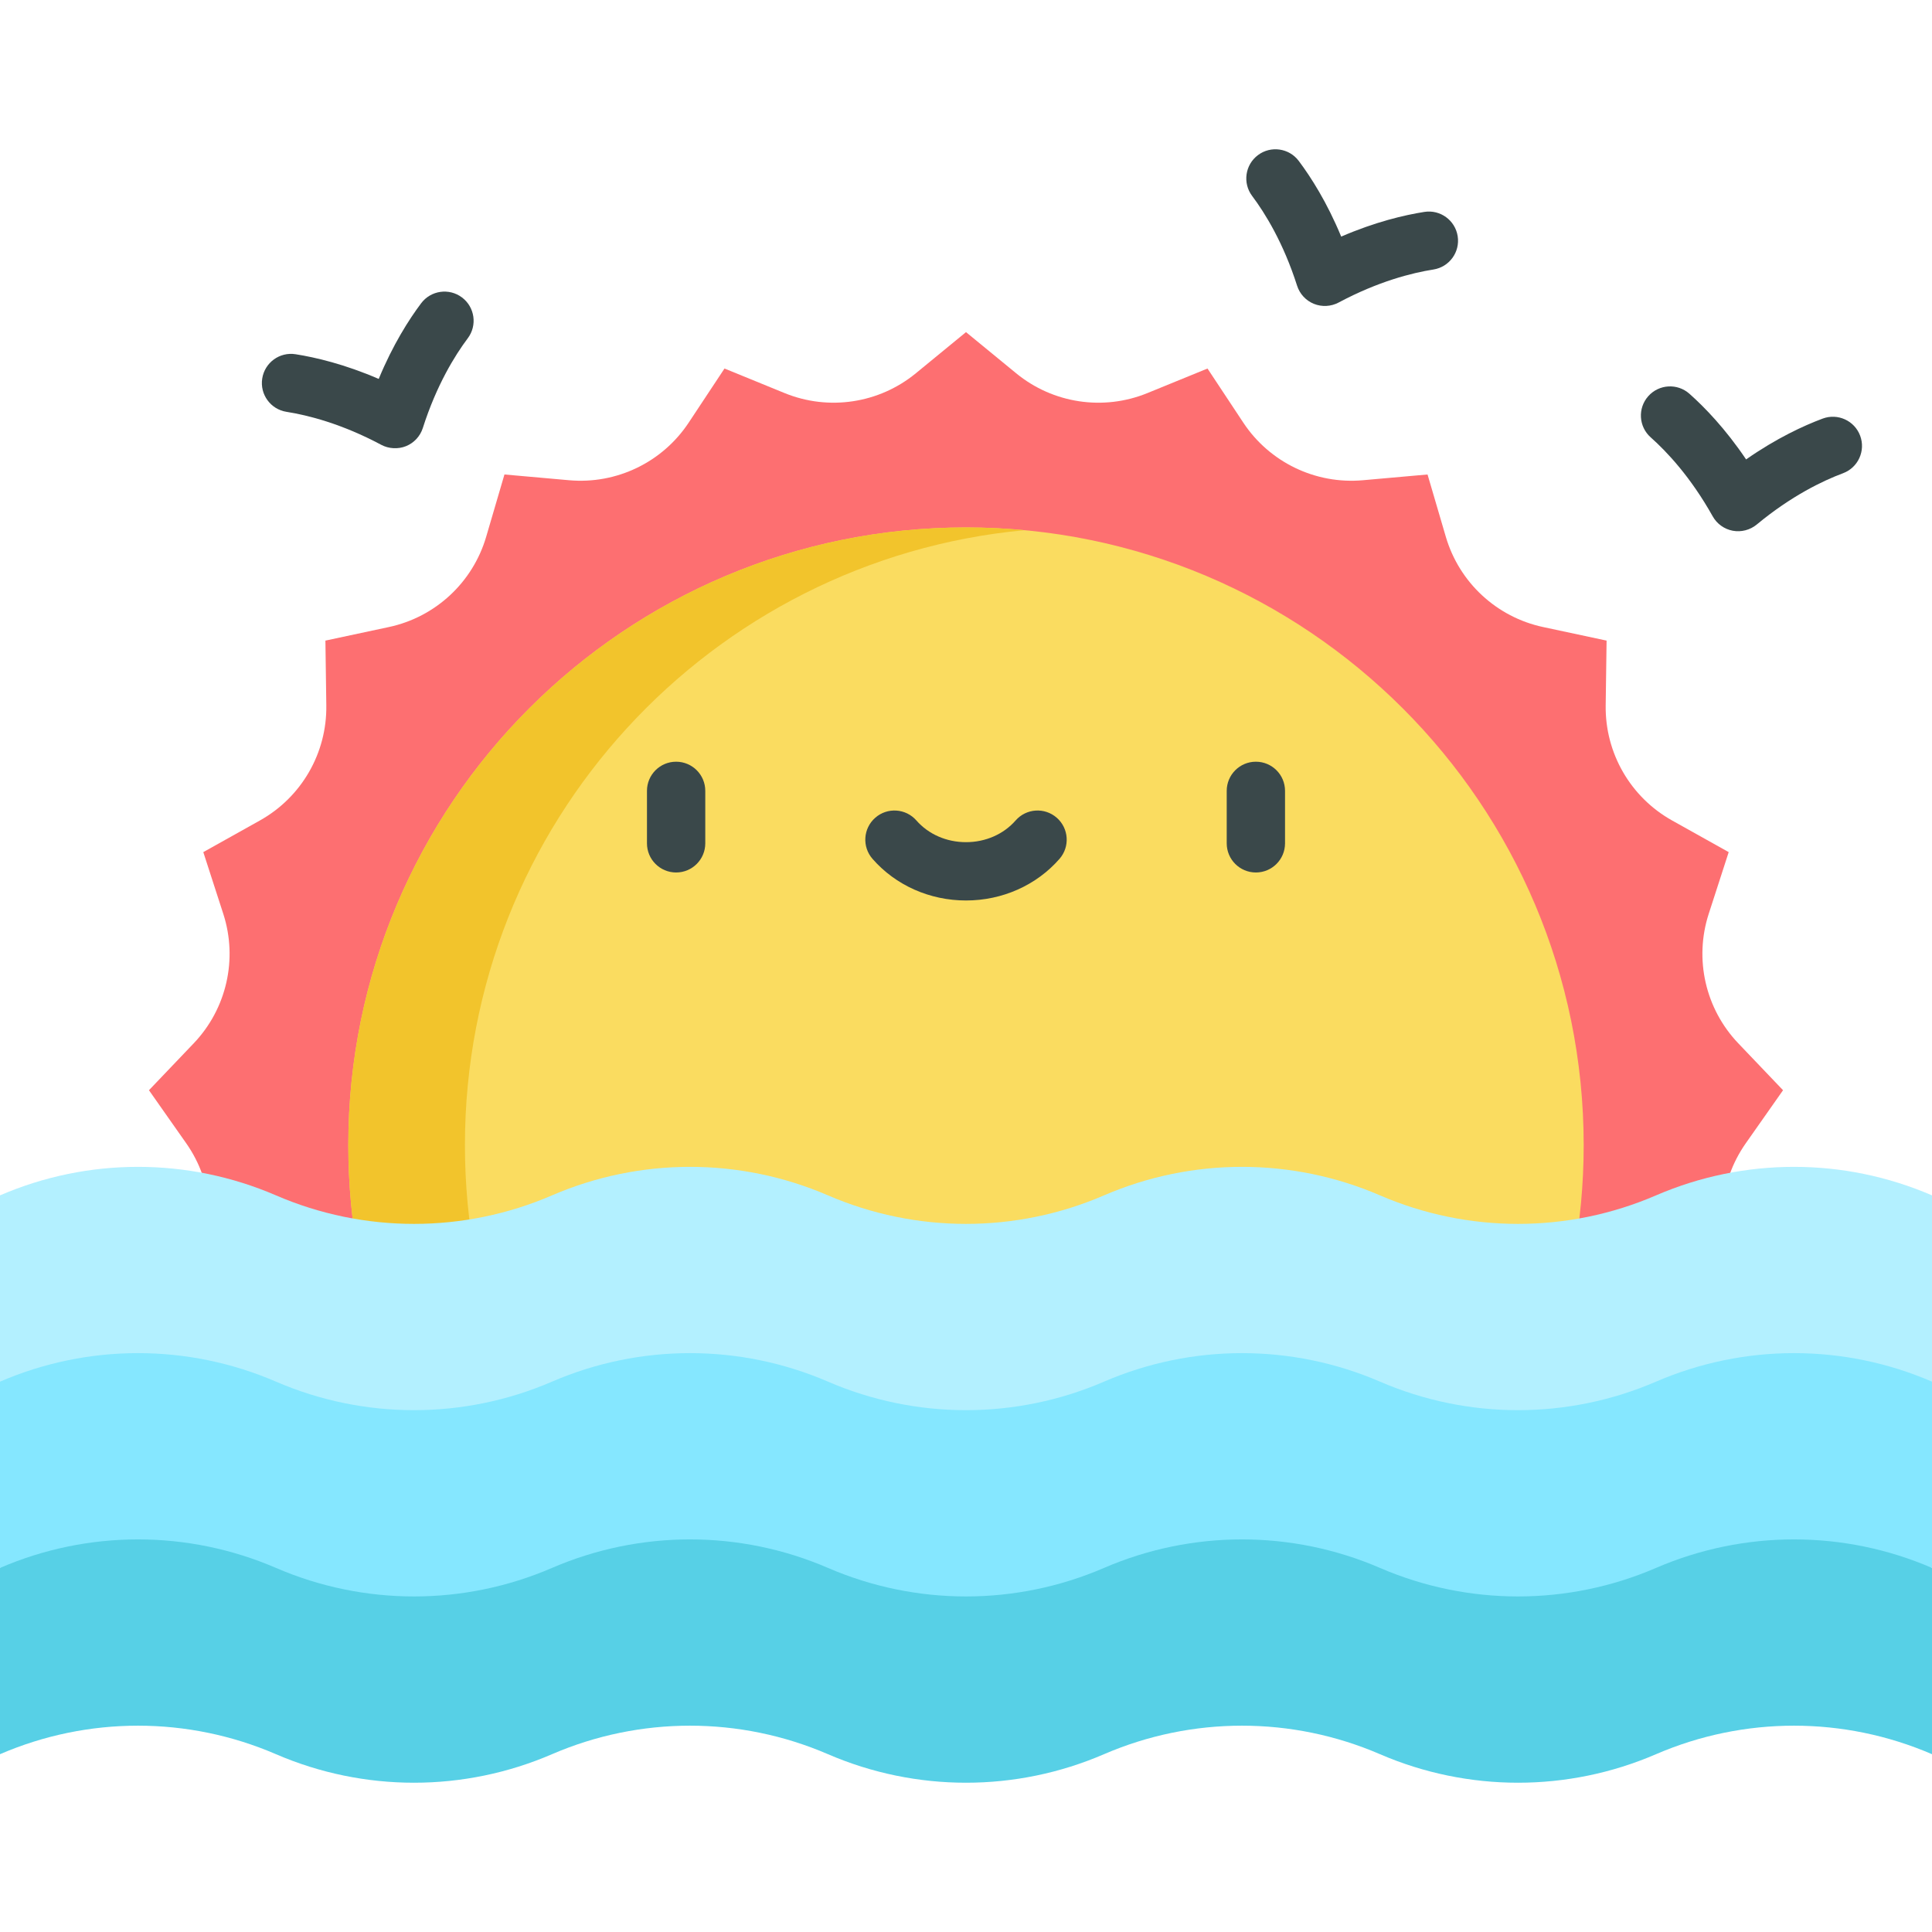
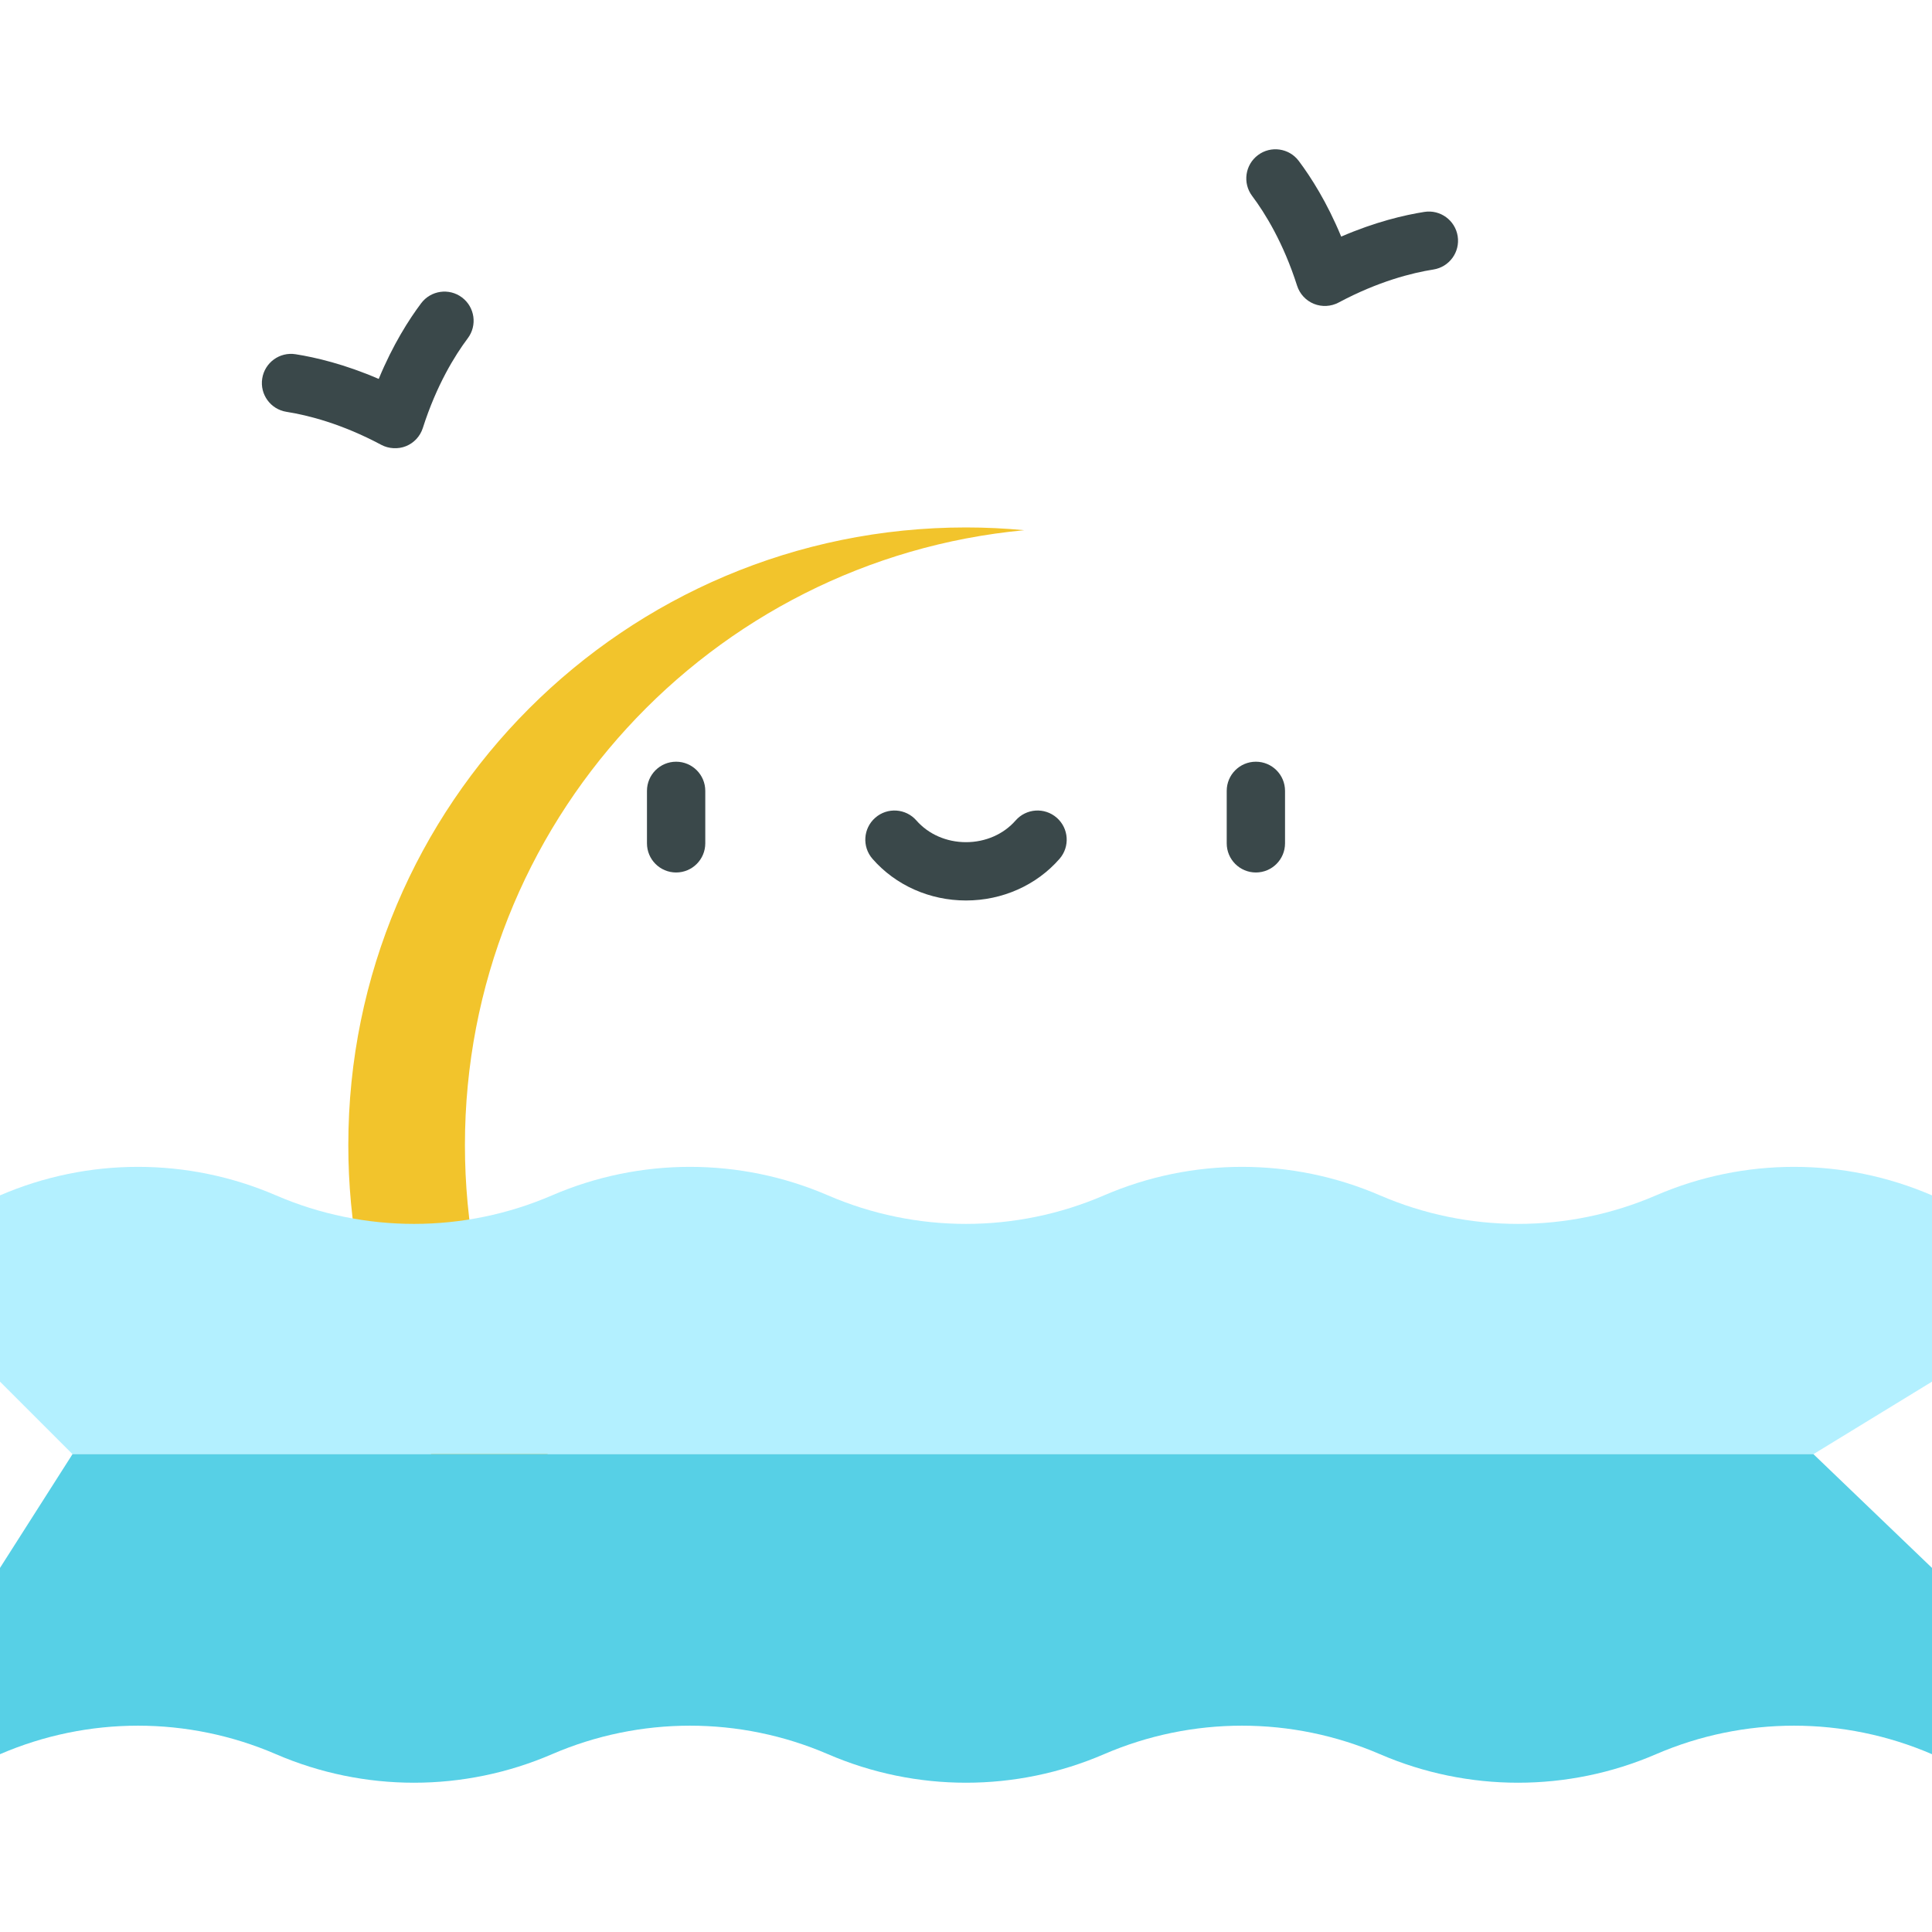
<svg xmlns="http://www.w3.org/2000/svg" id="Capa_1" x="0px" y="0px" viewBox="0 0 512 512" style="enable-background:new 0 0 512 512;" xml:space="preserve">
-   <path style="fill:#FD6F71;" d="M467.688,353.466l-7.675-15.387c-5.632-11.291-4.622-24.76,2.629-35.086l9.883-14.07l-11.869-12.44  c-8.709-9.129-11.715-22.297-7.829-34.302l5.296-16.358l-15.009-8.39c-11.014-6.156-17.768-17.854-17.592-30.471l0.239-17.193  l-16.815-3.593c-12.338-2.636-22.241-11.823-25.792-23.931l-4.84-16.499l-17.127,1.523c-12.568,1.118-24.738-4.743-31.7-15.265  L320,97.664l-15.917,6.504c-11.68,4.772-25.036,2.759-34.791-5.244L256,88.017l-13.292,10.905  c-9.755,8.003-23.111,10.016-34.791,5.244l-15.917-6.504l-9.488,14.339c-6.962,10.522-19.132,16.383-31.7,15.265l-17.127-1.523  l-4.84,16.499c-3.551,12.108-13.453,21.295-25.792,23.931l-16.815,3.593l0.239,17.193c0.175,12.617-6.579,24.313-17.592,30.471  l-15.009,8.39l5.296,16.358c3.886,12.004,0.881,25.173-7.829,34.302l-11.869,12.44l9.883,14.07  c7.251,10.326,8.261,23.795,2.629,35.086l-7.675,15.387h423.377V353.466z" />
-   <path style="fill:#FADC60;" d="M378.902,411.581c25.386-28.837,40.791-66.672,40.791-108.11  c0-90.406-73.288-163.694-163.693-163.694S92.306,213.065,92.306,303.47c0,41.439,15.405,79.274,40.792,108.11L378.902,411.581  L378.902,411.581z" />
  <path style="fill:#F2C42C;" d="M271.453,140.508c-5.088-0.476-10.24-0.731-15.453-0.731c-90.406,0-163.694,73.288-163.694,163.694  c0,41.439,15.405,79.274,40.792,108.11h30.905c-25.387-28.837-40.792-66.672-40.792-108.11  C123.212,218.277,188.295,148.296,271.453,140.508z" />
  <g>
    <path style="fill:#3A484A;" d="M179.179,201.861c-4.268,0-7.726,3.459-7.726,7.726v13.903c0,4.267,3.458,7.726,7.726,7.726   s7.726-3.459,7.726-7.726v-13.903C186.906,205.321,183.447,201.861,179.179,201.861z" />
    <path style="fill:#3A484A;" d="M332.82,201.861c-4.268,0-7.726,3.459-7.726,7.726v13.903c0,4.267,3.458,7.726,7.726,7.726   c4.268,0,7.726-3.459,7.726-7.726v-13.903C340.546,205.321,337.088,201.861,332.82,201.861z" />
    <path style="fill:#3A484A;" d="M280.046,216.706c-3.214-2.809-8.094-2.482-10.902,0.731c-3.194,3.652-7.984,5.747-13.144,5.747   s-9.949-2.095-13.142-5.747c-2.808-3.213-7.689-3.541-10.902-0.732c-3.213,2.808-3.542,7.689-0.733,10.902   c6.126,7.01,15.158,11.031,24.778,11.031c9.619,0,18.65-4.02,24.778-11.03C283.586,224.397,283.259,219.515,280.046,216.706z" />
    <path style="fill:#3A484A;" d="M377.469,56.158c-5.317,0.837-13.015,2.644-22.039,6.544c-3.754-9.086-8.014-15.748-11.243-20.052   c-2.561-3.413-7.406-4.104-10.817-1.543c-3.413,2.561-4.104,7.405-1.543,10.817c3.43,4.572,8.282,12.41,11.916,23.789   c0.698,2.184,2.33,3.946,4.455,4.808c2.112,0.858,4.535,0.729,6.545-0.344c10.535-5.625,19.478-7.864,25.126-8.753   c4.216-0.663,7.096-4.617,6.432-8.833C385.638,58.375,381.688,55.495,377.469,56.158z" />
    <path style="fill:#3A484A;" d="M122.426,78.823c-3.413-2.56-8.256-1.87-10.817,1.543c-3.23,4.304-7.49,10.966-11.243,20.052   c-9.023-3.898-16.721-5.707-22.039-6.544c-4.226-0.666-8.17,2.218-8.833,6.432c-0.663,4.216,2.217,8.17,6.432,8.833   c5.647,0.888,14.591,3.128,25.126,8.753c1.93,1.03,4.426,1.204,6.546,0.344c2.125-0.862,3.756-2.624,4.454-4.808   c3.634-11.379,8.486-19.217,11.916-23.789C126.53,86.228,125.839,81.384,122.426,78.823z" />
-     <path style="fill:#3A484A;" d="M492.96,115.47c-1.491-3.998-5.941-6.03-9.939-4.538c-5.043,1.882-12.223,5.191-20.286,10.816   c-5.493-8.154-10.998-13.828-15.022-17.402c-3.194-2.833-8.077-2.542-10.908,0.648c-2.833,3.192-2.543,8.075,0.648,10.908   c4.275,3.795,10.595,10.507,16.43,20.928c1.12,2.001,3.07,3.401,5.325,3.821c2.236,0.418,4.593-0.194,6.344-1.644   c9.199-7.618,17.515-11.599,22.871-13.597C492.421,123.919,494.453,119.469,492.96,115.47z" />
  </g>
  <path style="fill:#B3F0FF;" d="M512,366.152v-49.365c-23.34-10.078-49.803-10.078-73.143,0l0,0  c-23.34,10.078-49.803,10.078-73.143,0l0,0c-23.34-10.078-49.803-10.078-73.143,0l0,0c-23.34,10.078-49.803,10.078-73.143,0l0,0  c-23.34-10.078-49.803-10.078-73.143,0l0,0c-23.34,10.078-49.803,10.078-73.143,0l0,0c-23.34-10.078-49.803-10.078-73.143,0v49.365  l19.215,19.215h461.365L512,366.152z" />
  <path style="fill:#57D0E6;" d="M512,415.517v49.365c-23.34-10.078-49.803-10.078-73.143,0l0,0c-23.34,10.078-49.803,10.078-73.143,0  l0,0c-23.34-10.078-49.803-10.078-73.143,0l0,0c-23.34,10.078-49.803,10.078-73.143,0l0,0c-23.34-10.078-49.803-10.078-73.143,0l0,0  c-23.34,10.078-49.803,10.078-73.143,0l0,0c-23.34-10.078-49.803-10.078-73.143,0v-49.365l19.215-30.15h461.365L512,415.517z" />
-   <path style="fill:#85E7FF;" d="M0,415.517c23.34-10.078,49.803-10.078,73.143,0l0,0c23.34,10.078,49.803,10.078,73.143,0l0,0  c23.34-10.078,49.803-10.078,73.143,0l0,0c23.34,10.078,49.803,10.078,73.143,0l0,0c23.34-10.078,49.803-10.078,73.143,0l0,0  c23.34,10.078,49.803,10.078,73.143,0l0,0c23.34-10.078,49.803-10.078,73.143,0v-49.365c-23.34-10.078-49.803-10.078-73.143,0l0,0  c-23.34,10.078-49.803,10.078-73.143,0l0,0c-23.34-10.078-49.803-10.078-73.143,0l0,0c-23.34,10.078-49.803,10.078-73.143,0l0,0  c-23.34-10.078-49.803-10.078-73.143,0l0,0c-23.34,10.078-49.803,10.078-73.143,0l0,0c-23.34-10.078-49.803-10.078-73.143,0V415.517  z" />
  <g>
</g>
  <g>
</g>
  <g>
</g>
  <g>
</g>
  <g>
</g>
  <g>
</g>
  <g>
</g>
  <g>
</g>
  <g>
</g>
  <g>
</g>
  <g>
</g>
  <g>
</g>
  <g>
</g>
  <g>
</g>
  <g>
</g>
</svg>